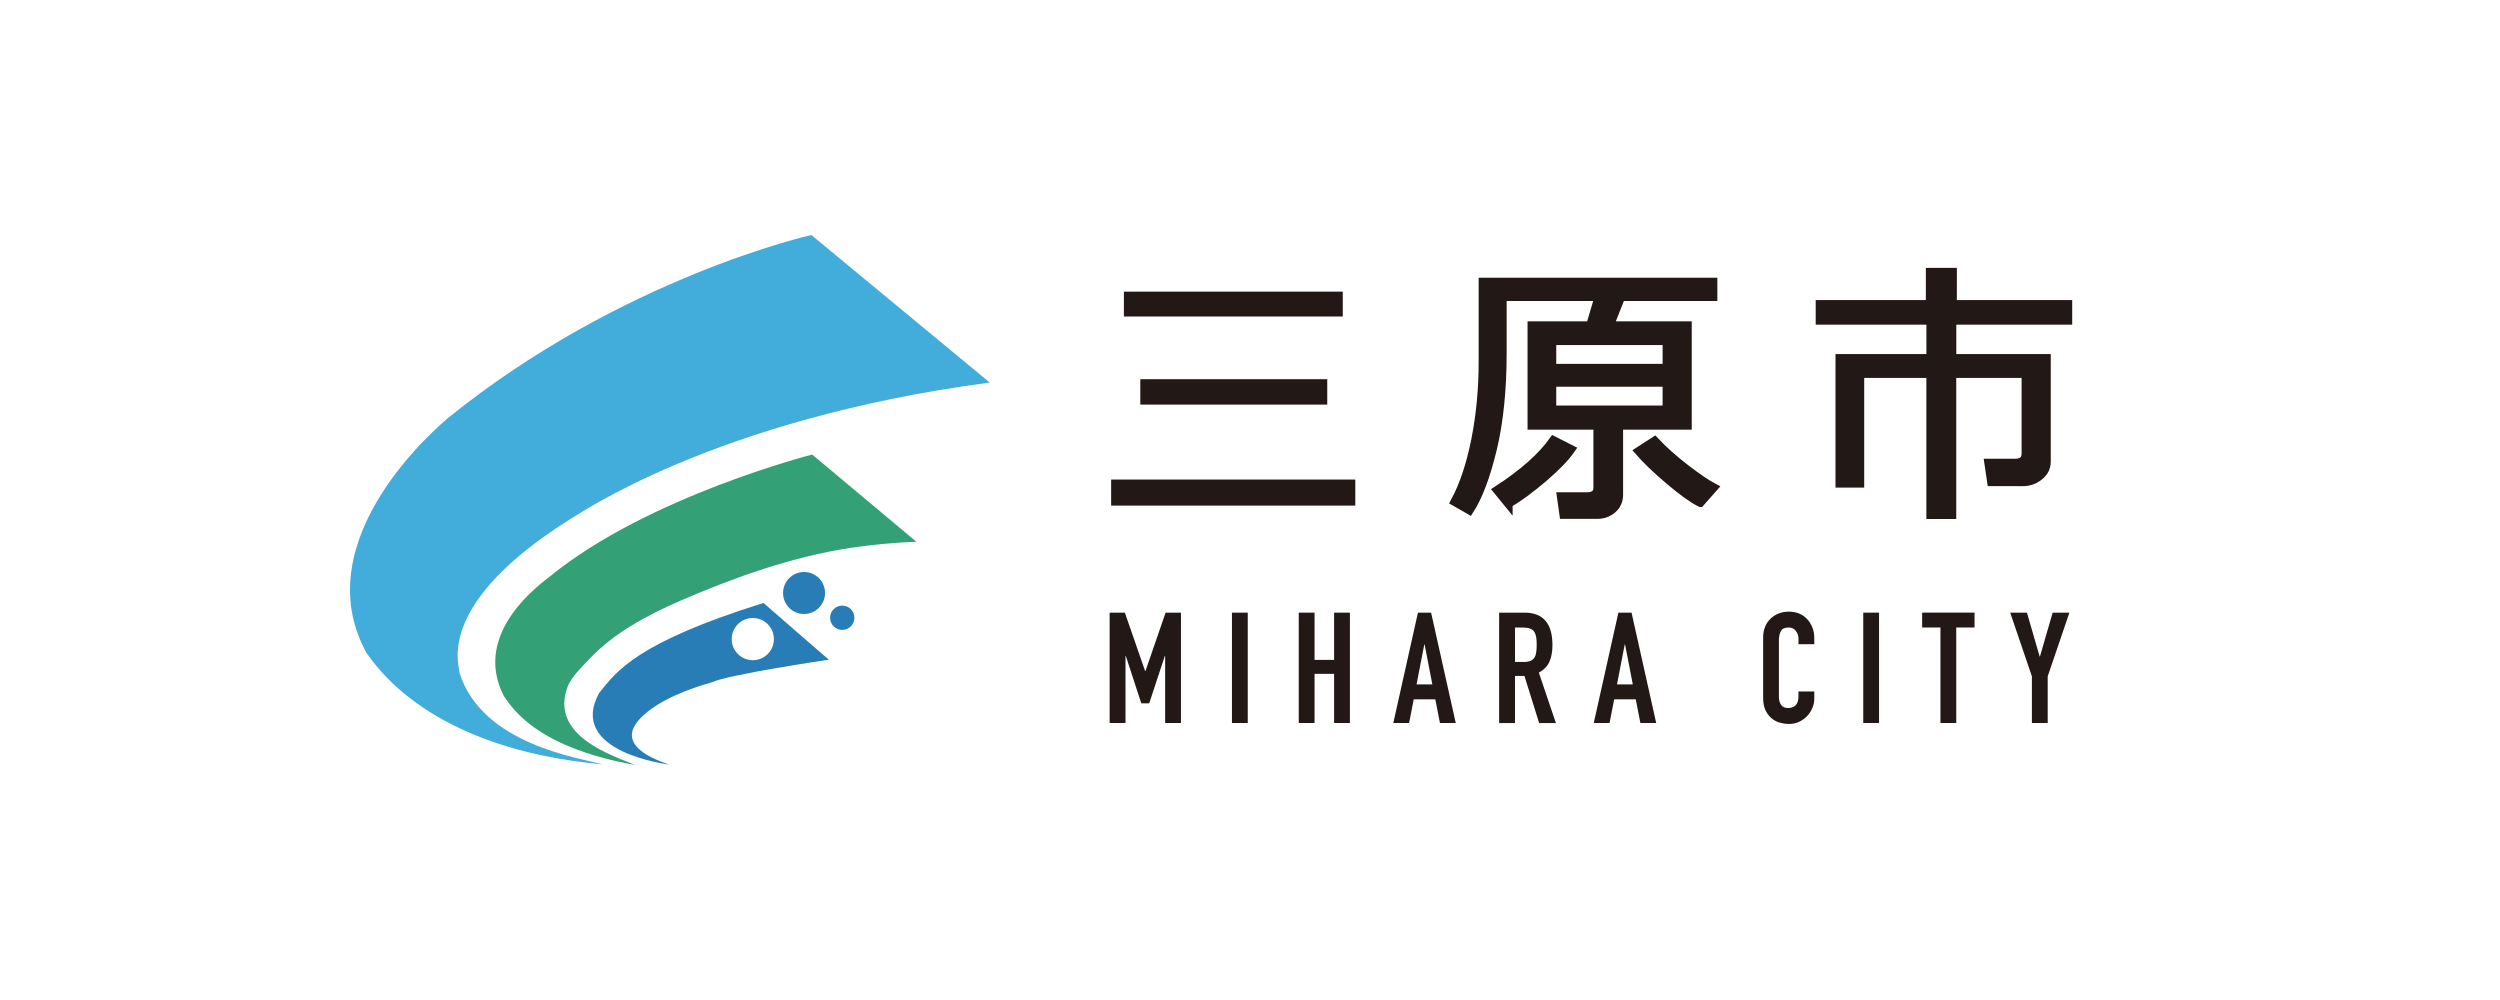
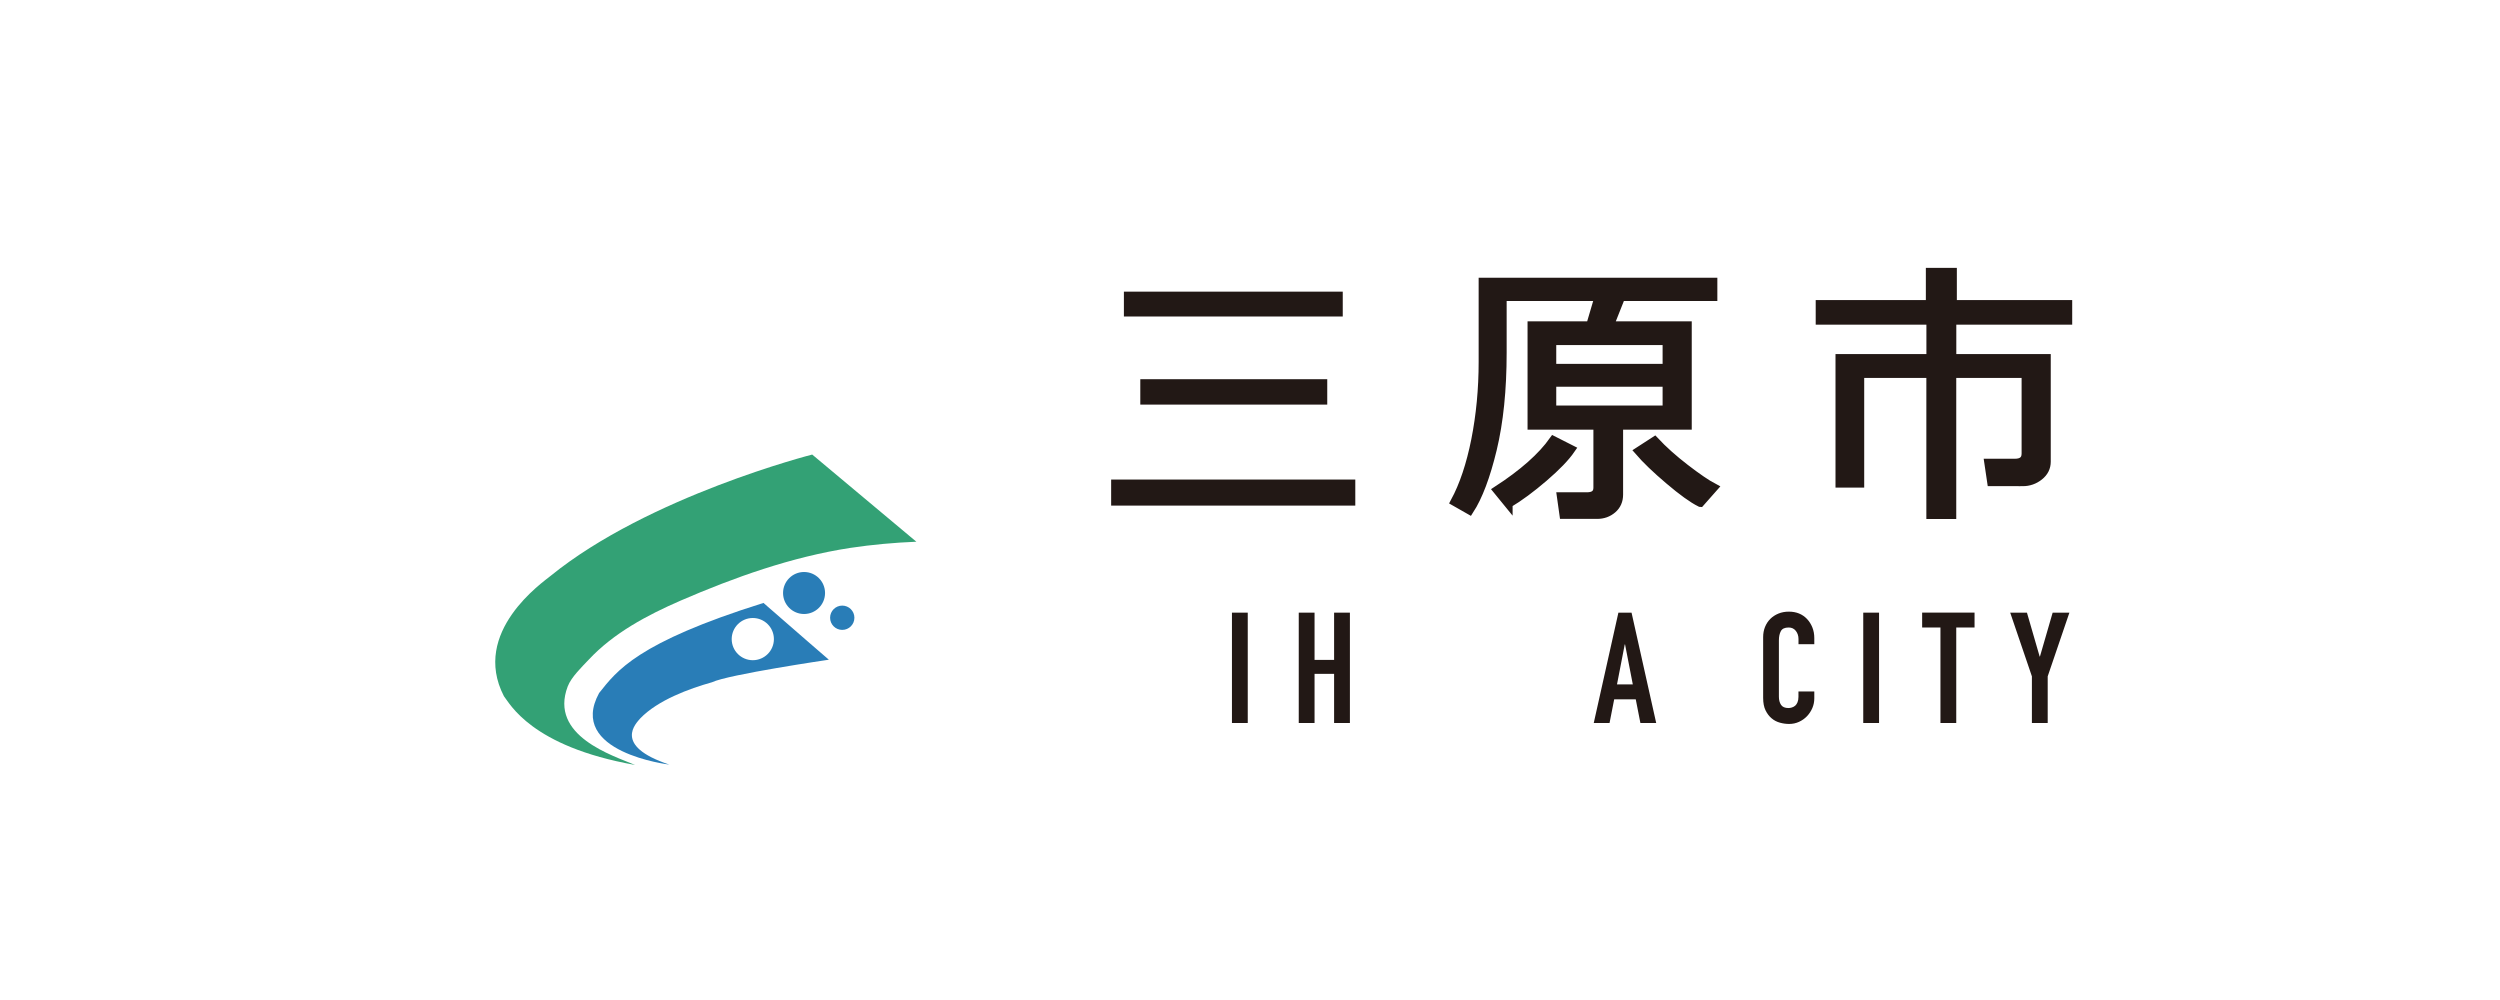
<svg xmlns="http://www.w3.org/2000/svg" id="logo_Gothic" viewBox="0 0 500 200">
  <defs>
    <style>
      .cls-1, .cls-2, .cls-3, .cls-4 {
        stroke-width: 0px;
      }

      .cls-1, .cls-5 {
        fill: #221815;
      }

      .cls-2 {
        fill: #297db7;
      }

      .cls-5 {
        stroke: #221815;
        stroke-miterlimit: 10;
        stroke-width: 1.7px;
      }

      .cls-3 {
        fill: #33a175;
      }

      .cls-4 {
        fill: #42adda;
      }
    </style>
  </defs>
  <g>
-     <path class="cls-5" d="M223.08,100.27v-3.51h47.13v3.51h-47.13ZM225.63,62.45v-3.27h42.07v3.27h-42.07ZM228.91,80.07v-3.38h35.69v3.38h-35.69Z" />
+     <path class="cls-5" d="M223.08,100.27v-3.51h47.13v3.51ZM225.63,62.45v-3.27h42.07v3.27h-42.07ZM228.91,80.07v-3.38h35.69v3.38h-35.69Z" />
    <path class="cls-5" d="M319.42,102.93h-6.68l-.51-3.62h5.14c1.44,0,2.16-.59,2.16-1.78v-12.45h-13.17v-19.96h11.71l1.7-5.77h-19.29v11.18c0,7.43-.66,13.87-1.97,19.31-1.31,5.44-2.85,9.5-4.6,12.2l-2.95-1.68c1.77-3.28,3.15-7.4,4.14-12.36.98-4.96,1.48-10.17,1.48-15.63v-15.97h46.04v2.95h-18.42l-2.29,5.77h15.59v19.96h-13.73v13.84c0,1.21-.43,2.18-1.28,2.91s-1.87,1.1-3.06,1.1ZM301.67,100.74l-2.21-2.71c5.16-3.35,8.91-6.67,11.23-9.95l3.51,1.78c-1.1,1.6-2.91,3.48-5.44,5.65-2.53,2.17-4.89,3.92-7.09,5.23ZM310.4,73.63h22.97v-5.46h-22.97v5.46ZM333.37,76.5h-22.97v5.46h22.97v-5.46ZM340.05,100.53c-1.53-.76-3.6-2.25-6.21-4.47-2.62-2.22-4.64-4.16-6.08-5.83l3.17-2.05c1.69,1.81,3.72,3.63,6.11,5.47,2.39,1.84,4.28,3.13,5.68,3.87l-2.66,3.01Z" />
    <path class="cls-5" d="M404.51,96.38h-6.23l-.56-3.78h5.24c1.47,0,2.21-.63,2.21-1.89v-15.97h-14.77v28.21h-4.28v-28.21h-14.13v21.93h-4.04v-25.01h18.18v-7.58h-22.14v-3.22h22.03v-6.44h4.5v6.44h23.07v3.22h-23.18v7.58h18.89v20.68c0,1.15-.48,2.12-1.45,2.89-.97.77-2.08,1.16-3.34,1.16Z" />
  </g>
  <g>
-     <path class="cls-1" d="M221.93,144.6v-22.07h3.04l4.06,11.69h.06l4.03-11.69h3.07v22.07h-3.16v-13.42h-.06l-3.13,9.49h-1.58l-3.1-9.49h-.06v13.42h-3.16Z" />
    <path class="cls-1" d="M246.39,144.6v-22.07h3.16v22.07h-3.16Z" />
    <path class="cls-1" d="M259.75,144.6v-22.07h3.16v9.45h3.91v-9.45h3.16v22.07h-3.16v-9.83h-3.91v9.83h-3.16Z" />
-     <path class="cls-1" d="M278.66,144.6l4.93-22.07h2.63l4.93,22.07h-3.16l-.93-4.74h-4.31l-.93,4.74h-3.16ZM286.47,136.88l-1.55-8h-.06l-1.55,8h3.16Z" />
-     <path class="cls-1" d="M299.83,144.6v-22.07h5.08c3.72,0,5.58,2.16,5.58,6.48,0,1.3-.2,2.41-.6,3.32-.4.91-1.11,1.64-2.12,2.2l3.41,10.08h-3.35l-2.94-9.42h-1.89v9.42h-3.16ZM303,125.51v6.88h1.8c.56,0,1-.08,1.33-.23.33-.16.59-.38.78-.67.17-.29.28-.65.34-1.07.06-.42.09-.91.09-1.47s-.03-1.05-.09-1.47c-.06-.42-.19-.79-.37-1.1-.39-.58-1.14-.87-2.23-.87h-1.64Z" />
    <path class="cls-1" d="M318.75,144.6l4.93-22.07h2.63l4.93,22.07h-3.16l-.93-4.74h-4.31l-.93,4.74h-3.16ZM326.56,136.88l-1.55-8h-.06l-1.55,8h3.16Z" />
    <path class="cls-1" d="M362.86,138.31v1.36c0,.68-.13,1.33-.39,1.94-.26.61-.62,1.15-1.07,1.63-.46.48-.99.85-1.6,1.13-.61.28-1.27.42-1.97.42-.6,0-1.21-.08-1.83-.25-.62-.17-1.18-.45-1.67-.87-.5-.41-.9-.95-1.22-1.6-.32-.65-.48-1.48-.48-2.5v-12.15c0-.72.12-1.4.37-2.02s.6-1.16,1.05-1.61c.45-.45,1-.81,1.63-1.07.63-.26,1.33-.39,2.09-.39,1.49,0,2.7.49,3.63,1.46.45.48.81,1.04,1.07,1.69.26.65.39,1.36.39,2.12v1.24h-3.16v-1.05c0-.62-.18-1.16-.53-1.61-.35-.45-.83-.68-1.43-.68-.79,0-1.31.24-1.57.73-.26.49-.39,1.1-.39,1.84v11.28c0,.64.14,1.18.42,1.61.28.43.78.65,1.5.65.21,0,.43-.04.67-.11.24-.07.46-.19.67-.36.19-.17.34-.39.46-.68.12-.29.19-.65.19-1.08v-1.08h3.16Z" />
    <path class="cls-1" d="M372.65,144.6v-22.07h3.16v22.07h-3.16Z" />
    <path class="cls-1" d="M388.09,144.6v-19.1h-3.66v-2.98h10.48v2.98h-3.66v19.1h-3.16Z" />
    <path class="cls-1" d="M406.38,144.6v-9.33l-4.34-12.74h3.35l2.54,8.77h.06l2.54-8.77h3.35l-4.34,12.74v9.33h-3.16Z" />
  </g>
  <g>
-     <path class="cls-4" d="M198,76.55l-35.73-29.55s-38.03,8.52-72.79,36.7c-1.28,1.15-28.8,23.94-16.17,46.91,1.94,2.56,12.46,19.13,47.22,22.26-4.37-1.28-24.07-3.84-28.62-18.29-.27-2.27-4.37-14.18,22.39-30.92,1.02-.44,28.22-19.83,83.7-27.16" />
    <path class="cls-3" d="M183.29,108.36l-20.85-17.45s-32.73,8.35-52.3,24.25c-1.55,1.28-15.99,11.22-9.36,24.07,1.15,1.41,5.39,10.07,26.24,13.76-4.37-1.86-17.27-5.79-13.47-15.72.71-1.86,2.87-3.93,4.2-5.34,4.99-5.34,11.66-8.88,18.33-11.79,10.82-4.68,22.22-8.75,33.97-10.56,4.42-.66,8.83-1.06,13.3-1.24" />
    <g>
      <path class="cls-2" d="M152.68,120.59c-25.35,7.95-29.33,13.6-32.86,18.02-6.49,11.88,14.05,14.31,14.05,14.31-11.48-3.8-6.54-8.35-5.83-9.23,3.53-3.67,9.81-5.96,14.36-7.24,3.22-1.55,23.37-4.51,23.37-4.51,0,0-7.07-6.1-13.07-11.35h0ZM150.56,123.6c2.33,0,4.22,1.89,4.22,4.22s-1.89,4.22-4.22,4.22-4.22-1.89-4.22-4.22,1.89-4.22,4.22-4.22h0Z" />
      <circle class="cls-2" cx="160.81" cy="118.6" r="4.2" />
      <circle class="cls-2" cx="168.45" cy="123.55" r="2.43" />
    </g>
  </g>
</svg>